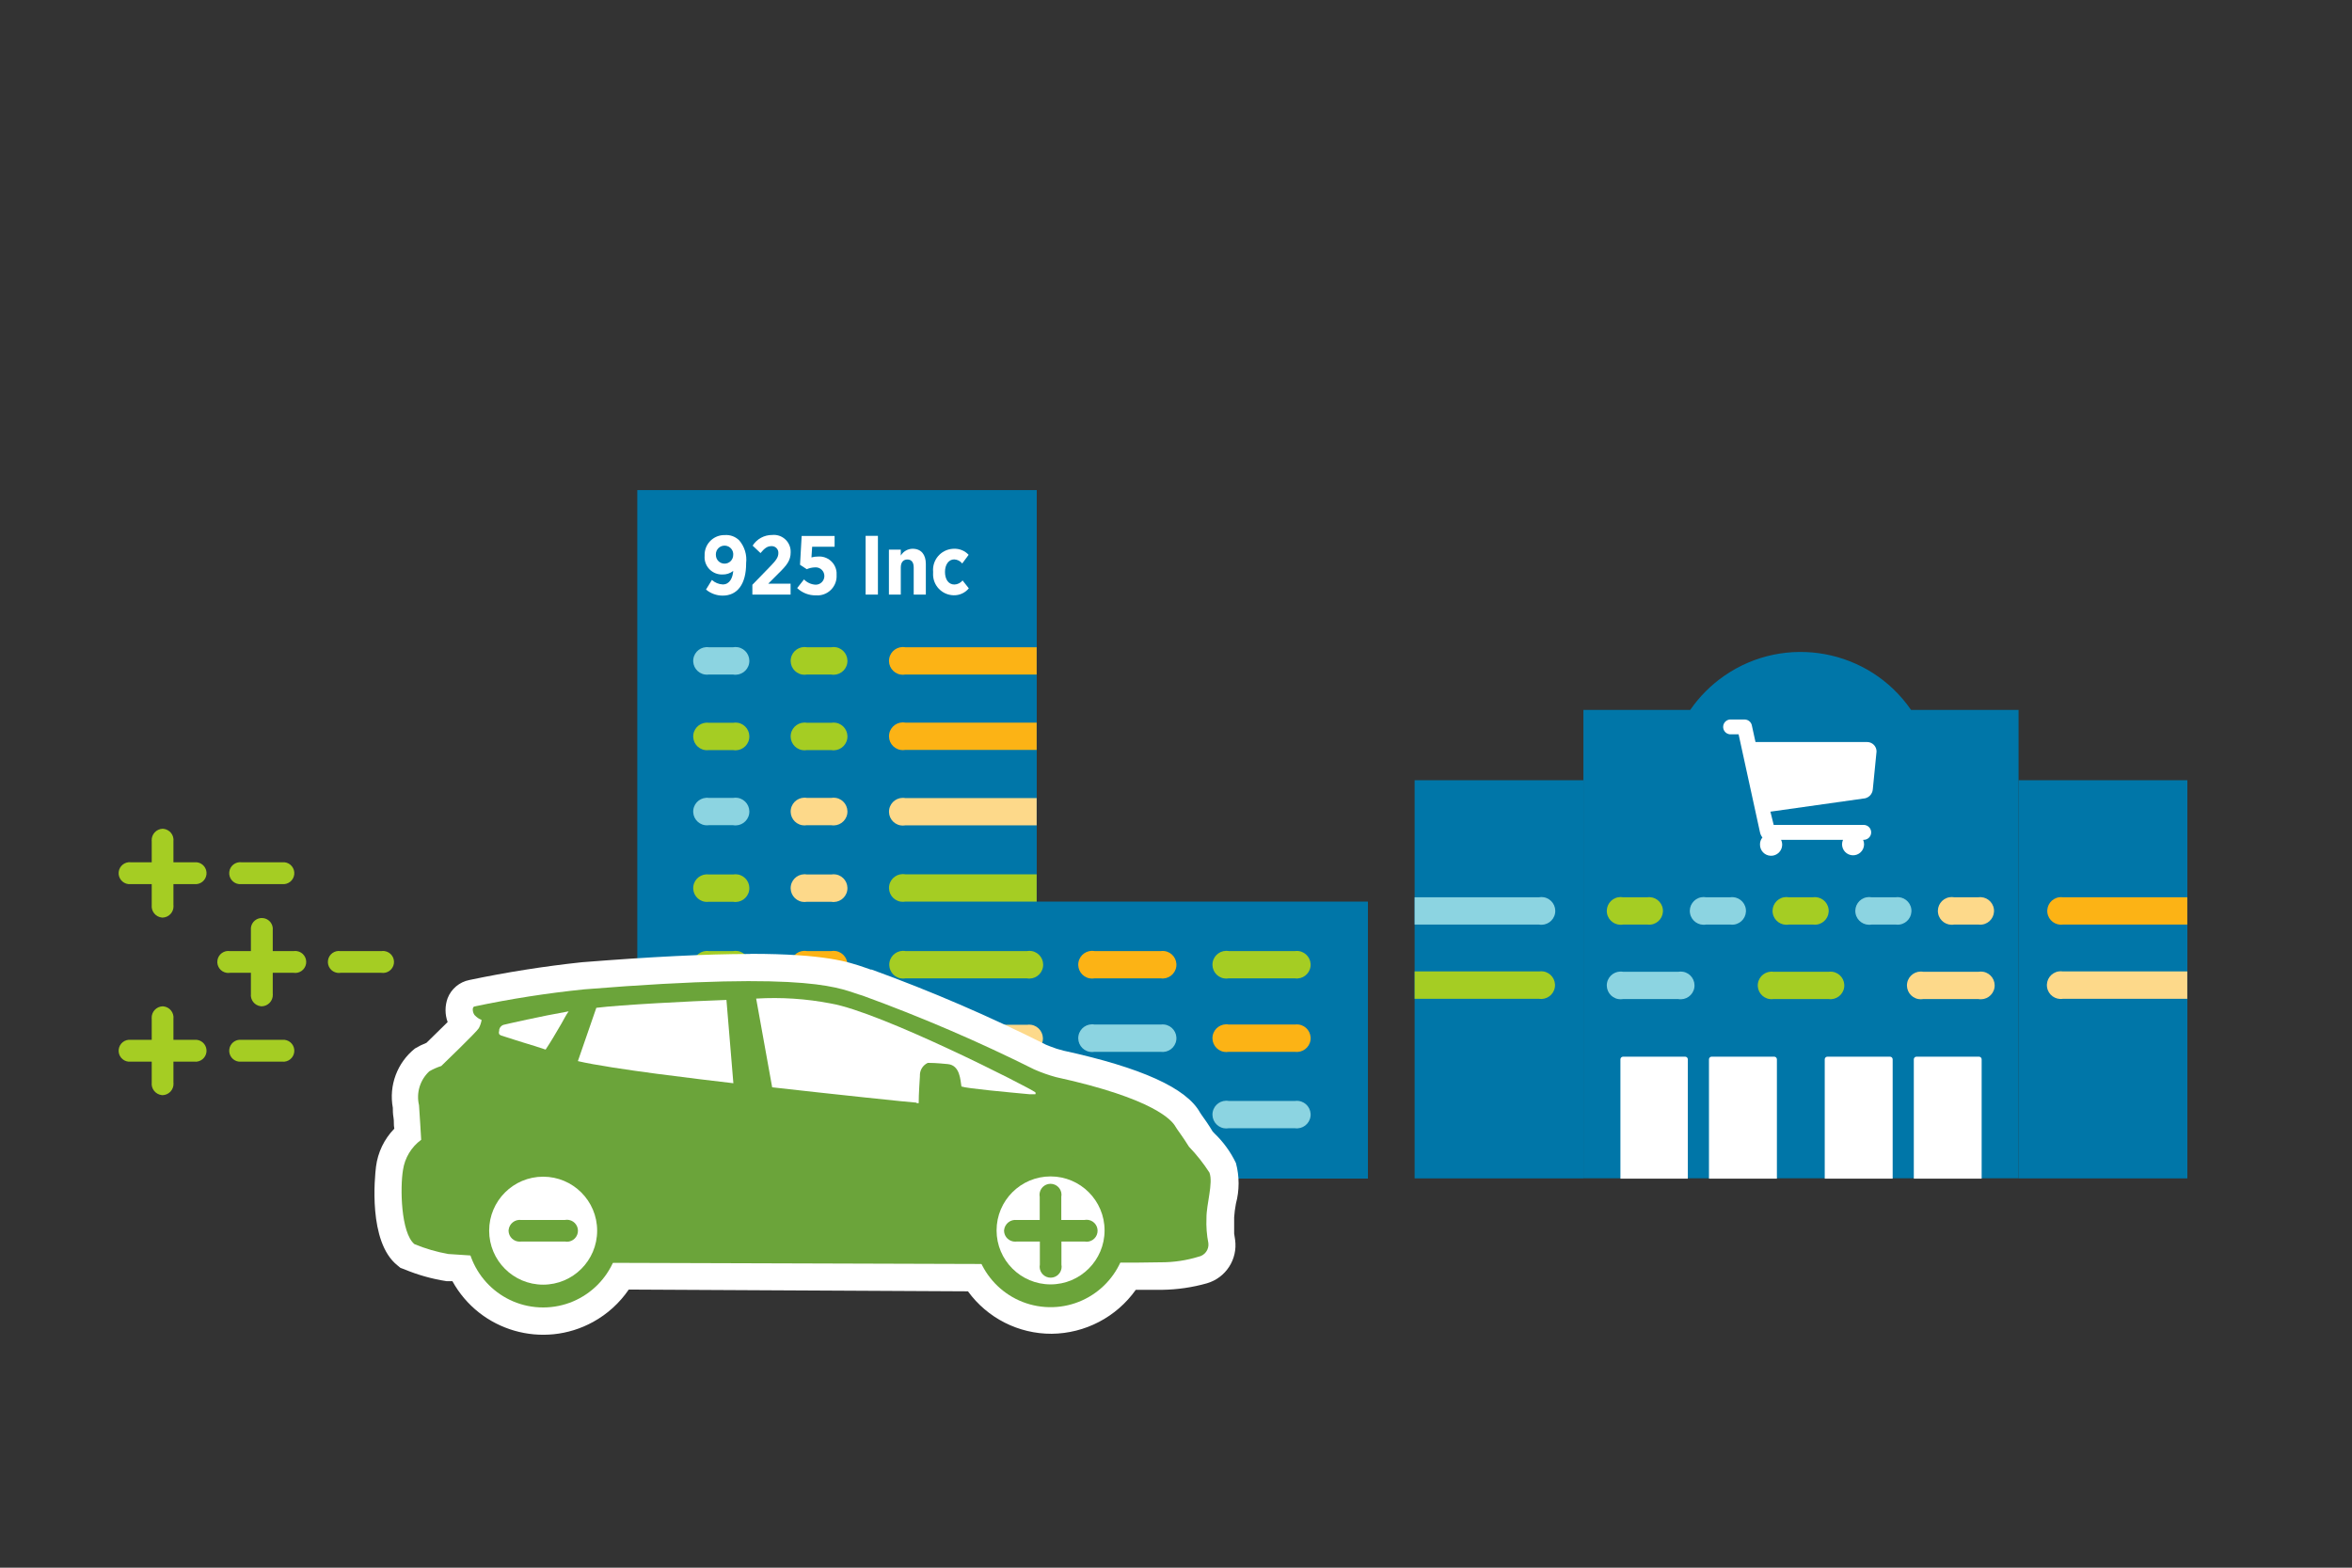
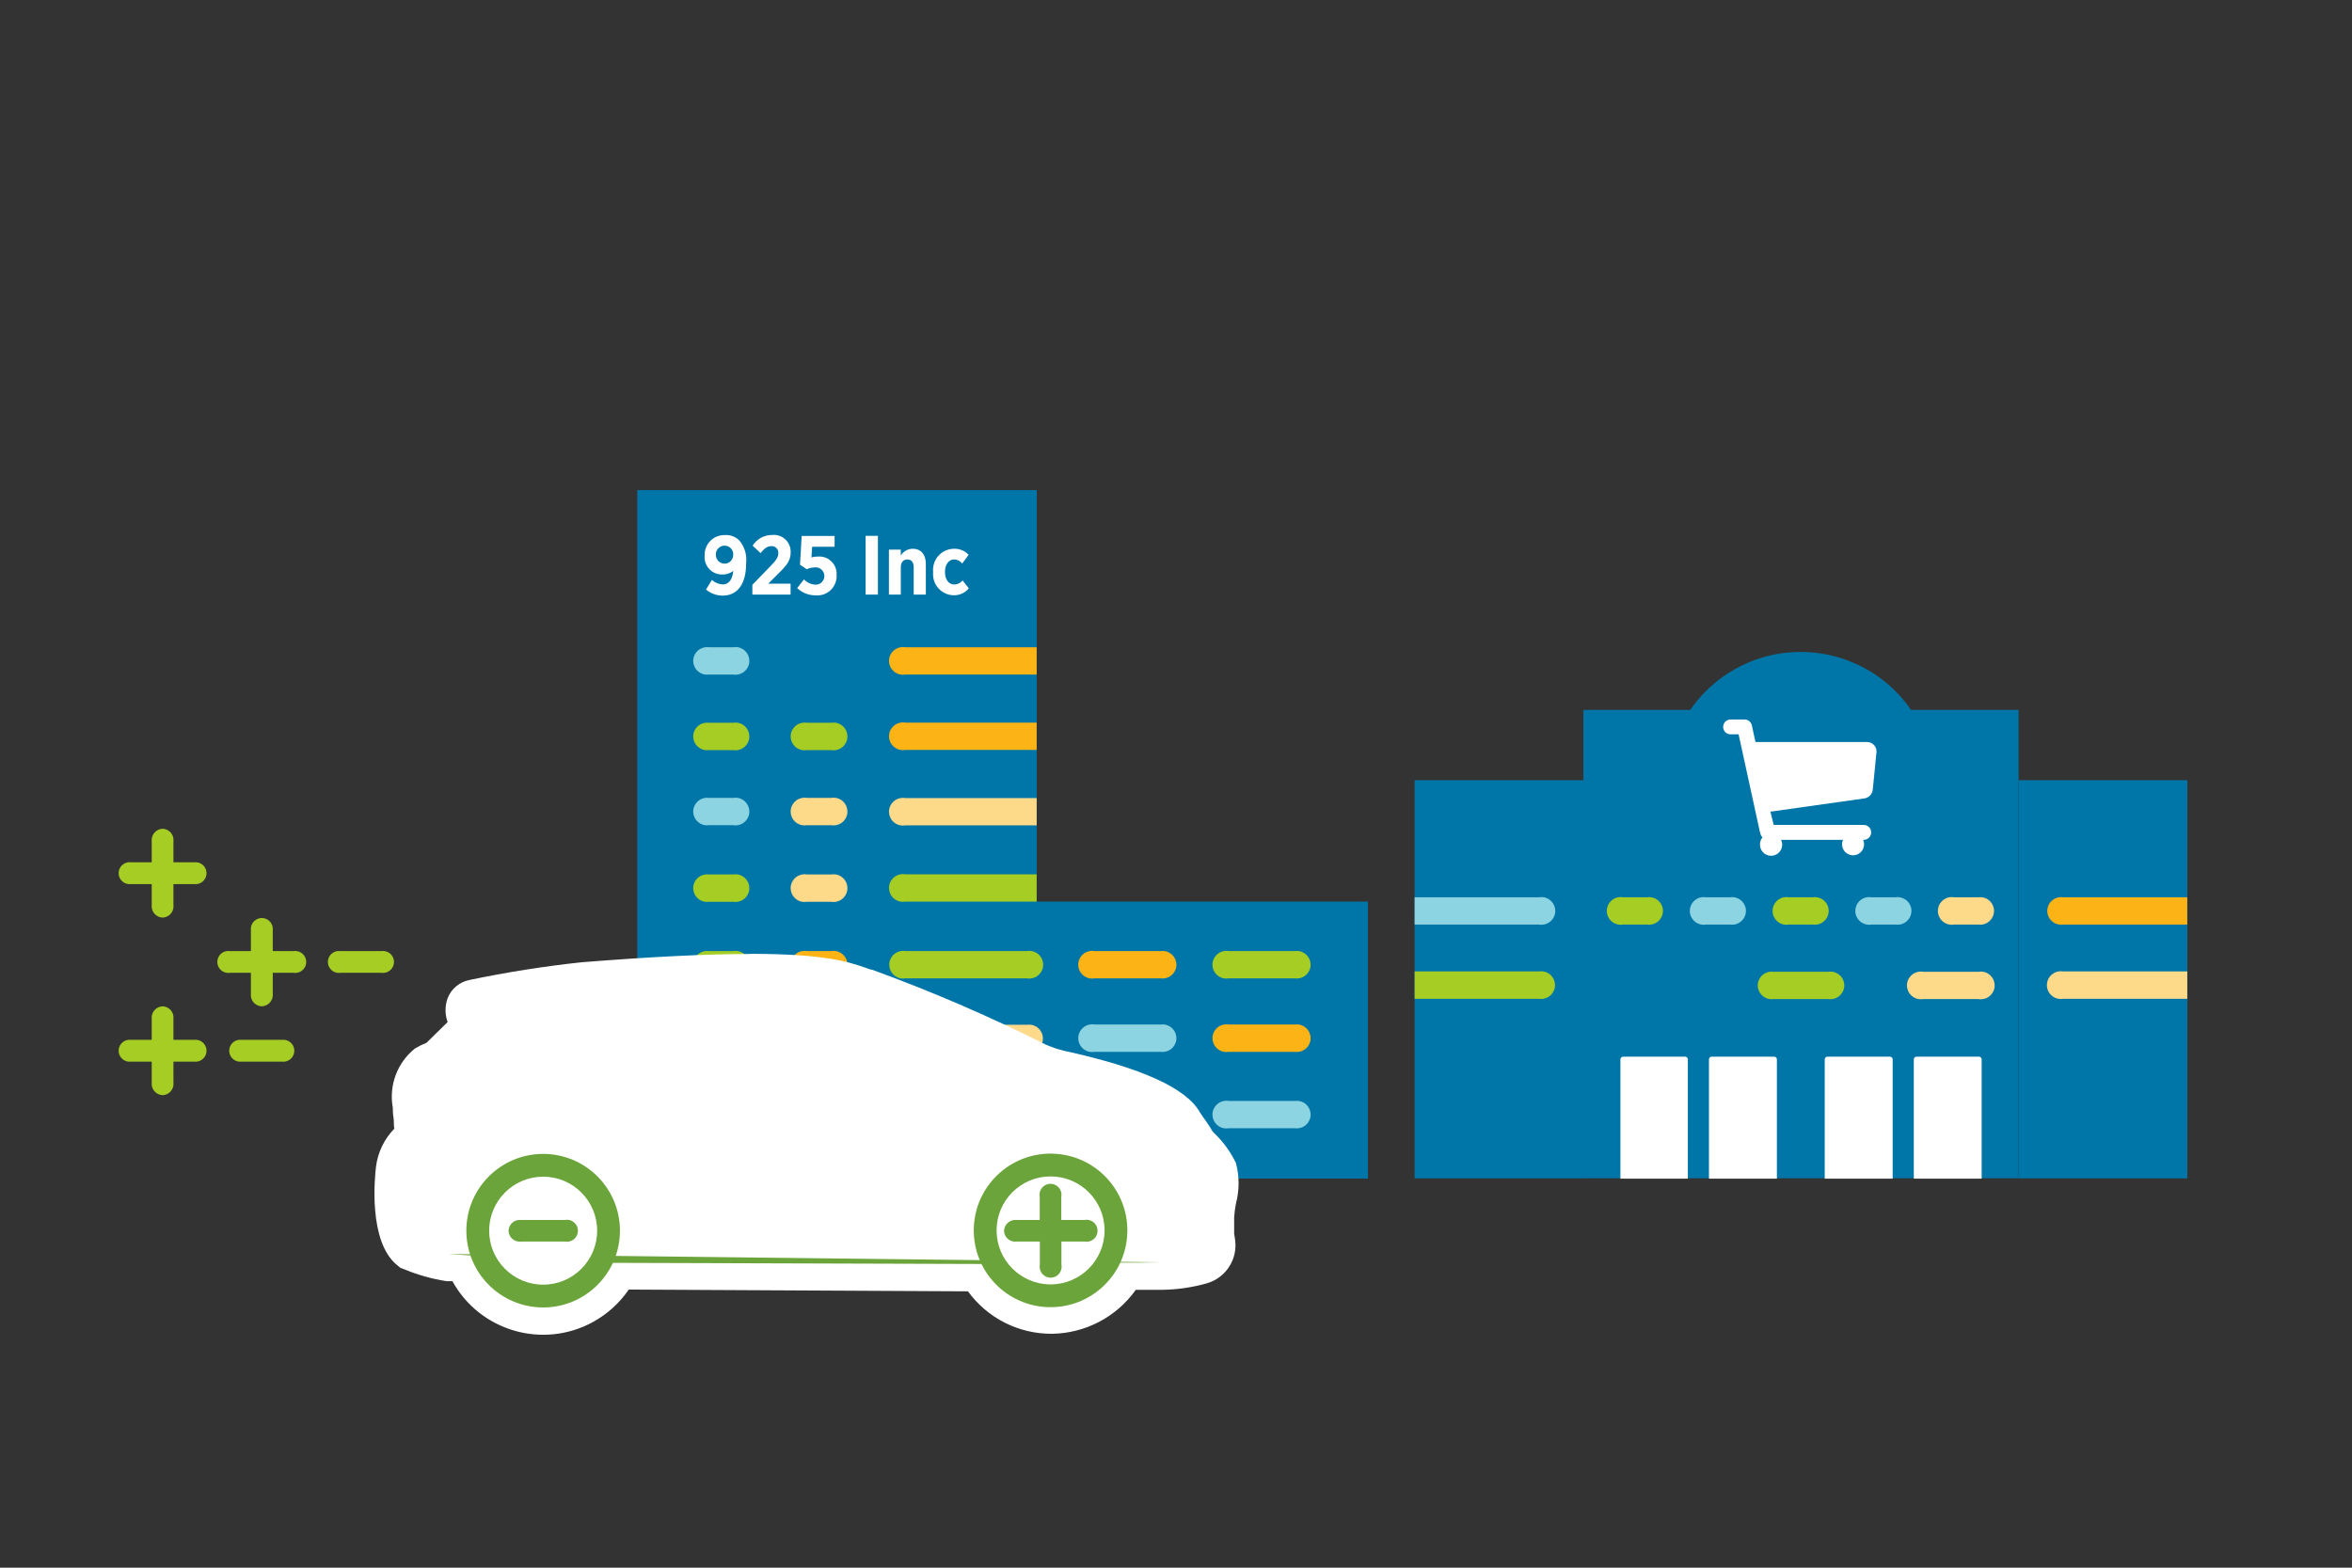
<svg xmlns="http://www.w3.org/2000/svg" id="a" data-name="Ebene 1" viewBox="0 0 600 400">
  <rect x="0" y="0" width="600" height="400" fill="#333333" stroke="none" />
  <g>
    <polygon points="264.477 230.047 264.477 125.051 162.576 125.051 162.576 300.714 348.96 300.714 348.96 230.047 264.477 230.047" style="fill: #0076a8;" />
    <path d="M187.046,145.675c-.779,.615-1.749,.936-2.741,.906-2.44,.083-4.486-1.827-4.569-4.267-.006-.184-.001-.368,.016-.551h0c-.111-2.781,2.054-5.125,4.836-5.236,.105-.004,.21-.005,.315-.003,1.372-.104,2.72,.396,3.691,1.37,1.357,1.598,1.989,3.687,1.746,5.769v.111c0,5.239-2.21,8.201-5.99,8.201-1.552-.003-3.054-.551-4.244-1.547l1.503-2.454c.765,.697,1.751,1.104,2.785,1.149,1.79,0,2.542-1.768,2.653-3.448Zm0-4.045h0c.11-1.216-.787-2.291-2.003-2.4-.069-.006-.139-.009-.208-.009-1.221-.004-2.214,.983-2.218,2.203,0,.061,.002,.123,.007,.184h0c0,1.221,.99,2.21,2.21,2.21s2.21-.99,2.21-2.21v.022Z" style="fill: #fff;" />
    <path d="M191.931,149.211l4.421-4.553c1.592-1.636,2.21-2.431,2.21-3.537,.052-.926-.657-1.719-1.583-1.771-.076-.004-.153-.003-.229,.003-1.039,0-1.768,.597-2.741,1.768l-2.011-1.901c1.084-1.708,2.973-2.736,4.996-2.719,2.357-.233,4.457,1.488,4.69,3.845,.019,.191,.025,.384,.018,.576h0c0,2.078-.95,3.294-3.183,5.46l-2.542,2.542h5.703v2.785h-9.748v-2.498Z" style="fill: #fff;" />
    <path d="M203.359,150.051l1.746-2.21c.785,.815,1.853,1.297,2.984,1.348,1.221,0,2.21-.99,2.21-2.21h0c.006-1.221-.979-2.215-2.199-2.221-.078,0-.155,.003-.232,.011-.709,.021-1.407,.178-2.056,.464l-1.724-1.127,.42-7.361h8.4v2.763h-5.725l-.177,2.719c.539-.154,1.097-.228,1.658-.221,2.434-.19,4.561,1.63,4.751,4.064,.017,.222,.018,.444,.002,.666h0c.154,2.706-1.915,5.024-4.621,5.178-.213,.012-.427,.01-.64-.005-1.781,.037-3.505-.63-4.797-1.857Z" style="fill: #fff;" />
    <path d="M220.821,136.722h3.139v14.987h-3.139v-14.987Z" style="fill: #fff;" />
    <path d="M226.767,140.237h3.028v1.525c.627-1.068,1.767-1.731,3.006-1.746,2.21,0,3.382,1.503,3.382,3.868v7.825h-3.095v-6.919c0-1.348-.597-2.034-1.614-2.034s-1.68,.685-1.68,2.034v6.919h-3.028v-11.472Z" style="fill: #fff;" />
    <path d="M238.04,146.139v-.265c-.256-2.968,1.941-5.581,4.909-5.838,.139-.012,.279-.019,.418-.02,1.411-.051,2.774,.514,3.736,1.547l-1.636,2.21c-.499-.631-1.251-1.011-2.056-1.039-1.393,0-2.343,1.326-2.343,3.183h0c0,1.901,.884,3.227,2.409,3.227,.81-.03,1.568-.409,2.078-1.039l1.592,2.011c-.952,1.161-2.389,1.814-3.89,1.768-2.954-.065-5.295-2.512-5.23-5.466,.002-.094,.007-.188,.014-.281Z" style="fill: #fff;" />
    <path d="M208.863,300.891v-33.797c0-.419-.333-.762-.752-.774h-17.683c-.427,0-.774,.346-.774,.774v33.797h19.209Z" style="fill: #fff;" />
    <path d="M234.106,300.891v-33.797c0-.427-.346-.774-.774-.774h-17.683c-.427,0-.774,.346-.774,.774v33.797h19.231Z" style="fill: #fff;" />
    <path d="M187.001,165.148h-6.167c-1.923-.266-3.697,1.077-3.963,3s1.077,3.697,3,3.963c.32,.044,.644,.044,.963,0h6.167c1.923,.344,3.76-.936,4.104-2.859,.344-1.923-.936-3.76-2.859-4.104-.412-.074-.834-.074-1.246,0Z" style="fill: #8cd4e1;" />
-     <path d="M212.024,165.148h-6.167c-1.923-.344-3.76,.936-4.104,2.859-.344,1.923,.936,3.76,2.859,4.104,.412,.074,.834,.074,1.246,0h6.167c1.923,.344,3.76-.936,4.104-2.859,.344-1.923-.936-3.76-2.859-4.104-.412-.074-.834-.074-1.246,0Z" style="fill: #a5cd23;" />
    <path d="M187.001,184.423h-6.167c-1.923-.266-3.697,1.077-3.963,3s1.077,3.697,3,3.963c.32,.044,.644,.044,.963,0h6.167c1.923,.344,3.76-.936,4.104-2.859,.344-1.923-.936-3.76-2.859-4.104-.412-.074-.834-.074-1.246,0Z" style="fill: #a5cd23;" />
    <path d="M212.024,184.423h-6.167c-1.923-.344-3.76,.936-4.104,2.859-.344,1.923,.936,3.76,2.859,4.104,.412,.074,.834,.074,1.246,0h6.167c1.923,.344,3.76-.936,4.104-2.859,.344-1.923-.936-3.76-2.859-4.104-.412-.074-.834-.074-1.246,0Z" style="fill: #a5cd23;" />
    <path d="M187.001,203.588h-6.167c-1.923-.266-3.697,1.077-3.963,3-.266,1.923,1.077,3.697,3,3.963,.32,.044,.644,.044,.963,0h6.167c1.923,.344,3.76-.936,4.104-2.859,.344-1.923-.936-3.76-2.859-4.104-.412-.074-.834-.074-1.246,0Z" style="fill: #8cd4e1;" />
    <path d="M212.024,203.588h-6.167c-1.923-.344-3.76,.936-4.104,2.859-.344,1.923,.936,3.76,2.859,4.104,.412,.074,.834,.074,1.245,0h6.167c1.923,.344,3.76-.936,4.104-2.859,.344-1.923-.936-3.76-2.859-4.104-.412-.074-.834-.074-1.245,0Z" style="fill: #fdd98a;" />
    <path d="M187.001,223.128h-6.167c-1.923-.266-3.697,1.077-3.963,3-.266,1.923,1.077,3.697,3,3.963,.32,.044,.644,.044,.963,0h6.167c1.923,.344,3.76-.936,4.104-2.859,.344-1.923-.936-3.76-2.859-4.104-.412-.074-.834-.074-1.246,0Z" style="fill: #a5cd23;" />
    <path d="M212.024,223.128h-6.167c-1.923-.344-3.76,.936-4.104,2.859-.344,1.923,.936,3.76,2.859,4.104,.412,.074,.834,.074,1.245,0h6.167c1.923,.344,3.76-.936,4.104-2.859,.344-1.923-.936-3.76-2.859-4.104-.412-.074-.834-.074-1.245,0Z" style="fill: #fdd98a;" />
    <path d="M261.957,242.668h-30.946c-1.923-.344-3.76,.936-4.104,2.859-.344,1.923,.936,3.76,2.859,4.104,.412,.074,.834,.074,1.245,0h30.946c1.923,.344,3.76-.936,4.104-2.859,.344-1.923-.936-3.76-2.859-4.104-.412-.074-.834-.074-1.245,0Z" style="fill: #a5cd23;" />
    <path d="M261.957,261.479h-10.234c-1.929-.308-3.742,1.006-4.05,2.935-.308,1.929,1.006,3.742,2.935,4.05,.369,.059,.746,.059,1.115,0h10.234c1.929,.308,3.742-1.006,4.05-2.935,.308-1.929-1.006-3.742-2.935-4.05-.369-.059-.746-.059-1.115,0Z" style="fill: #fdd98a;" />
    <path d="M296.02,242.668h-16.799c-1.923-.344-3.76,.936-4.104,2.859-.344,1.923,.936,3.76,2.859,4.104,.412,.074,.834,.074,1.245,0h16.888c1.923,.266,3.697-1.077,3.963-3,.266-1.923-1.077-3.697-3-3.963-.32-.044-.644-.044-.963,0h-.088Z" style="fill: #fcb315;" />
    <path d="M330.348,242.668h-16.888c-1.923-.344-3.76,.936-4.104,2.859-.344,1.923,.936,3.76,2.859,4.104,.412,.074,.834,.074,1.245,0h16.888c1.923,.266,3.697-1.077,3.963-3,.266-1.923-1.077-3.697-3-3.963-.32-.044-.644-.044-.963,0Z" style="fill: #a5cd23;" />
    <path d="M296.02,261.413h-16.799c-1.923-.344-3.76,.936-4.104,2.859-.344,1.923,.936,3.76,2.859,4.104,.412,.074,.834,.074,1.246,0h16.888c1.923,.266,3.697-1.077,3.963-3,.266-1.923-1.077-3.697-3-3.963-.32-.044-.644-.044-.963,0h-.088Z" style="fill: #8cd4e1;" />
    <path d="M330.348,261.413h-16.888c-1.923-.344-3.76,.936-4.104,2.859-.344,1.923,.936,3.76,2.859,4.104,.412,.074,.834,.074,1.246,0h16.888c1.923,.266,3.697-1.077,3.963-3,.266-1.923-1.077-3.697-3-3.963-.32-.044-.644-.044-.963,0Z" style="fill: #fcb315;" />
    <path d="M261.957,280.864h-10.234c-1.923-.344-3.76,.936-4.104,2.859-.344,1.923,.936,3.76,2.859,4.104,.412,.074,.834,.074,1.245,0h10.234c1.923,.344,3.76-.936,4.104-2.859,.344-1.923-.936-3.76-2.859-4.104-.412-.074-.834-.074-1.245,0Z" style="fill: #fdd98a;" />
    <path d="M296.02,280.909h-16.799c-1.923-.344-3.76,.936-4.104,2.859-.344,1.923,.936,3.76,2.859,4.104,.412,.074,.834,.074,1.245,0h16.888c1.923,.266,3.697-1.077,3.963-3,.266-1.923-1.077-3.697-3-3.963-.32-.044-.644-.044-.963,0h-.088Z" style="fill: #8cd4e1;" />
    <path d="M330.348,280.909h-16.888c-1.923-.344-3.76,.936-4.104,2.859-.344,1.923,.936,3.76,2.859,4.104,.412,.074,.834,.074,1.245,0h16.888c1.923,.266,3.697-1.077,3.963-3,.266-1.923-1.077-3.697-3-3.963-.32-.044-.644-.044-.963,0Z" style="fill: #8cd4e1;" />
    <path d="M187.001,242.668h-6.167c-1.923-.266-3.697,1.077-3.963,3-.266,1.923,1.077,3.697,3,3.963,.32,.044,.644,.044,.963,0h6.167c1.923,.344,3.76-.936,4.104-2.859,.344-1.923-.936-3.76-2.859-4.104-.412-.074-.834-.074-1.246,0Z" style="fill: #a5cd23;" />
    <path d="M212.024,242.668h-6.167c-1.923-.344-3.76,.936-4.104,2.859-.344,1.923,.936,3.76,2.859,4.104,.412,.074,.834,.074,1.245,0h6.167c1.923,.344,3.76-.936,4.104-2.859,.344-1.923-.936-3.76-2.859-4.104-.412-.074-.834-.074-1.245,0Z" style="fill: #fcb315;" />
    <path d="M264.455,165.148h-33.51c-1.923-.344-3.76,.936-4.104,2.859-.344,1.923,.936,3.76,2.859,4.104,.412,.074,.834,.074,1.246,0h33.51v-6.963Z" style="fill: #fcb315;" />
    <path d="M264.455,184.379h-33.51c-1.923-.344-3.76,.936-4.104,2.859-.344,1.923,.936,3.76,2.859,4.104,.412,.074,.834,.074,1.246,0h33.51v-6.963Z" style="fill: #fcb315;" />
    <path d="M264.455,203.632h-33.51c-1.923-.344-3.76,.936-4.104,2.859-.344,1.923,.936,3.76,2.859,4.104,.412,.074,.834,.074,1.245,0h33.51v-6.963Z" style="fill: #fdd98a;" />
    <path d="M264.455,223.084h-33.51c-1.923-.344-3.76,.936-4.104,2.859-.344,1.923,.936,3.76,2.859,4.104,.412,.074,.834,.074,1.245,0h33.51v-6.963Z" style="fill: #a5cd23;" />
    <path d="M487.509,181.13c-10.735-15.553-32.045-19.459-47.598-8.724-3.412,2.355-6.368,5.311-8.724,8.724h-27.255v119.518h111.008v-119.518h-27.431Z" style="fill: #0076a8;" />
    <path d="M430.569,300.736v-30.438c0-.378-.307-.685-.685-.685h-15.827c-.378,0-.685,.307-.685,.685v30.438h17.197Z" style="fill: #fff;" />
    <path d="M453.292,300.736v-30.438c0-.378-.307-.685-.685-.685h-15.959c-.378,0-.685,.307-.685,.685v30.438h17.33Z" style="fill: #fff;" />
    <path d="M482.823,300.736v-30.438c0-.378-.307-.685-.685-.685h-15.959c-.378,0-.685,.307-.685,.685v30.438h17.33Z" style="fill: #fff;" />
    <path d="M505.524,300.736v-30.438c0-.378-.307-.685-.685-.685h-15.937c-.378,0-.685,.307-.685,.685v30.438h17.308Z" style="fill: #fff;" />
    <rect x="360.874" y="199.079" width="43.059" height="101.591" style="fill: #0076a8;" />
    <path d="M477.761,201.355l.95-9.615c0-1.331-1.079-2.409-2.409-2.409h-27.94c-.177-.012-.354-.012-.531,0-.553-2.476-.906-4.134-.906-4.134-.142-.928-.94-1.613-1.879-1.614h-3.36c-1.044-.113-1.982,.641-2.095,1.685-.113,1.044,.641,1.982,1.685,2.095,.136,.015,.273,.015,.409,0h1.835l5.46,25.022h0c.101,.477,.313,.924,.619,1.304-.408,.49-.627,1.109-.619,1.746-.05,1.562,1.176,2.868,2.738,2.918,1.562,.05,2.868-1.176,2.918-2.738,.015-.46-.083-.916-.284-1.33h15.805c-.631,1.416,.005,3.076,1.421,3.707s3.076-.005,3.707-1.421c.324-.727,.324-1.558,0-2.286h.155c1.05,0,1.901-.851,1.901-1.901s-.851-1.901-1.901-1.901h-22.966l-.84-3.382,23.652-3.338c1.324-.043,2.397-1.087,2.476-2.409Z" style="fill: #fff;" />
    <rect x="514.941" y="199.079" width="43.059" height="101.591" style="fill: #0076a8;" />
-     <path d="M428.137,247.951h-14.08c-1.923-.344-3.76,.936-4.104,2.859-.344,1.923,.936,3.76,2.859,4.104,.412,.074,.834,.074,1.245,0h14.058c1.923,.344,3.76-.936,4.104-2.859,.344-1.923-.936-3.76-2.859-4.104-.412-.074-.834-.074-1.245,0h.022Z" style="fill: #8cd4e1;" />
    <path d="M466.488,247.951h-14.08c-1.923-.266-3.697,1.077-3.963,3-.266,1.923,1.077,3.697,3,3.963,.32,.044,.644,.044,.963,0h14.08c1.923,.266,3.697-1.077,3.963-3,.266-1.923-1.077-3.697-3-3.963-.32-.044-.644-.044-.963,0Z" style="fill: #a5cd23;" />
    <path d="M504.684,247.951h-14.058c-1.923-.344-3.76,.936-4.104,2.859-.344,1.923,.936,3.76,2.859,4.104,.412,.074,.834,.074,1.245,0h14.058c1.923,.344,3.76-.936,4.104-2.859,.344-1.923-.936-3.76-2.859-4.104-.412-.074-.834-.074-1.245,0Z" style="fill: #fdd98a;" />
    <path d="M414.057,228.941h6.167c1.923-.266,3.697,1.077,3.963,3,.266,1.923-1.077,3.697-3,3.963-.32,.044-.644,.044-.963,0h-6.167c-1.923,.344-3.76-.936-4.104-2.859-.344-1.923,.936-3.76,2.859-4.104,.412-.074,.834-.074,1.245,0Z" style="fill: #a5cd23;" />
    <path d="M435.233,228.941h6.167c1.923-.266,3.697,1.077,3.963,3,.266,1.923-1.077,3.697-3,3.963-.32,.044-.644,.044-.963,0h-6.167c-1.923,.344-3.76-.936-4.104-2.859-.344-1.923,.936-3.76,2.859-4.104,.412-.074,.834-.074,1.245,0Z" style="fill: #8cd4e1;" />
    <path d="M456.342,228.941h6.167c1.923-.266,3.697,1.077,3.963,3,.266,1.923-1.077,3.697-3,3.963-.32,.044-.644,.044-.963,0h-6.167c-1.923,.344-3.76-.936-4.104-2.859-.344-1.923,.936-3.76,2.859-4.104,.412-.074,.834-.074,1.245,0Z" style="fill: #a5cd23;" />
    <path d="M477.452,228.941h6.167c1.923-.266,3.697,1.077,3.963,3,.266,1.923-1.077,3.697-3,3.963-.32,.044-.644,.044-.963,0h-6.167c-1.923,.344-3.76-.936-4.104-2.859-.344-1.923,.936-3.76,2.859-4.104,.412-.074,.834-.074,1.245,0Z" style="fill: #8cd4e1;" />
    <path d="M498.562,228.941h6.123c1.923-.266,3.697,1.077,3.963,3,.266,1.923-1.077,3.697-3,3.963-.32,.044-.644,.044-.963,0h-6.167c-1.923,.344-3.76-.936-4.104-2.859-.344-1.923,.936-3.76,2.859-4.104,.412-.074,.834-.074,1.245,0h.044Z" style="fill: #fdd98a;" />
    <path d="M392.594,228.941h-31.72v6.963h31.72c1.923,.344,3.76-.936,4.104-2.859,.344-1.923-.936-3.76-2.859-4.104-.412-.074-.834-.074-1.245,0h0Z" style="fill: #8cd4e1;" />
    <path d="M392.594,247.863h-31.72v6.985h31.72c1.929,.308,3.742-1.006,4.05-2.935,.308-1.929-1.006-3.742-2.935-4.05-.369-.059-.746-.059-1.115,0h0Z" style="fill: #a5cd23;" />
    <path d="M526.258,228.941h31.72v6.963h-31.72c-1.923,.266-3.697-1.077-3.963-3-.266-1.923,1.077-3.697,3-3.963,.32-.044,.644-.044,.963,0Z" style="fill: #fcb315;" />
    <path d="M526.258,247.863h31.72v6.985h-31.72c-1.929,.308-3.742-1.006-4.05-2.935-.308-1.929,1.006-3.742,2.935-4.05,.369-.059,.746-.059,1.115,0Z" style="fill: #fdd98a;" />
  </g>
  <g>
    <path d="M41.475,234.129c1.586-.046,2.834-1.368,2.789-2.954-.003-.088-.009-.177-.02-.265v-5.33h5.33c1.539,.172,2.925-.936,3.097-2.475,.172-1.539-.936-2.925-2.475-3.097-.207-.023-.415-.023-.622,0h-5.33v-5.33c.192-1.575-.929-3.007-2.504-3.199-.088-.011-.176-.017-.265-.02-1.604,.067-2.85,1.422-2.783,3.026,.003,.064,.008,.129,.014,.193v5.33h-5.33c-1.539-.172-2.925,.936-3.097,2.475-.172,1.539,.936,2.925,2.475,3.097,.207,.023,.415,.023,.622,0h5.33v5.33c-.173,1.596,.98,3.031,2.576,3.204,.064,.007,.128,.012,.193,.014Z" style="fill: #a5cd23;" />
-     <path d="M71.968,225.58c1.539,.172,2.925-.936,3.097-2.475,.172-1.539-.936-2.925-2.475-3.097-.207-.023-.415-.023-.622,0h-10.383c-1.539-.172-2.925,.936-3.097,2.475-.172,1.539,.936,2.925,2.475,3.097,.207,.023,.415,.023,.622,0h10.383Z" style="fill: #a5cd23;" />
    <path d="M41.475,279.434c1.586-.046,2.834-1.368,2.789-2.954-.003-.088-.009-.177-.02-.265v-5.33h5.33c1.539,.172,2.925-.936,3.097-2.475s-.936-2.925-2.475-3.097c-.207-.023-.415-.023-.622,0h-5.33v-5.33c.192-1.575-.929-3.007-2.504-3.199-.088-.011-.176-.017-.265-.02-1.604,.067-2.85,1.422-2.783,3.026,.003,.064,.008,.129,.014,.193v5.33h-5.33c-1.539-.172-2.925,.936-3.097,2.475-.172,1.539,.936,2.925,2.475,3.097,.207,.023,.415,.023,.622,0h5.33v5.33c-.173,1.596,.98,3.031,2.576,3.204,.064,.007,.128,.012,.193,.014Z" style="fill: #a5cd23;" />
    <path d="M71.968,270.885c1.539,.172,2.925-.936,3.097-2.475s-.936-2.925-2.475-3.097c-.207-.023-.415-.023-.622,0h-10.383c-1.539-.172-2.925,.936-3.097,2.475s.936,2.925,2.475,3.097c.207,.023,.415,.023,.622,0h10.383Z" style="fill: #a5cd23;" />
    <path d="M66.776,256.764c1.605-.048,2.867-1.388,2.819-2.993-.002-.075-.007-.151-.016-.226v-5.33h5.295c1.529,.243,2.965-.8,3.208-2.33,.243-1.529-.8-2.966-2.33-3.208-.291-.046-.587-.046-.878,0h-5.295v-5.33c.172-1.539-.936-2.925-2.475-3.097-1.539-.172-2.925,.936-3.097,2.475-.023,.207-.023,.415,0,.622v5.33h-5.33c-1.529-.243-2.965,.8-3.208,2.33-.243,1.529,.8,2.966,2.33,3.208,.291,.046,.587,.046,.878,0h5.33v5.33c-.192,1.575,.929,3.007,2.504,3.199,.088,.011,.176,.017,.265,.02Z" style="fill: #a5cd23;" />
    <path d="M97.268,248.215c1.529,.243,2.965-.8,3.208-2.33,.243-1.529-.8-2.966-2.33-3.208-.291-.046-.587-.046-.878,0h-10.383c-1.529-.243-2.965,.8-3.208,2.33-.243,1.529,.8,2.966,2.33,3.208,.291,.046,.587,.046,.878,0h10.383Z" style="fill: #a5cd23;" />
    <path d="M138.559,337.061c-9.004-.003-17.181-5.247-20.94-13.429l-3.461-.208c-3.345-.564-6.618-1.493-9.76-2.769l-.45-.208-.381-.311c-5.815-4.603-4.638-19.486-4.153-22.22,.426-3.315,2.036-6.363,4.534-8.584,0-1.211-.242-3.15-.311-4.396s-.173-1.973-.208-2.561c-.937-4.432,.663-9.018,4.153-11.906,.983-.604,2.027-1.103,3.115-1.488,3.011-2.907,6.23-6.092,7.753-7.684l-.208-.277c-1.081-1.477-1.377-3.387-.796-5.122,.454-1.257,1.529-2.188,2.838-2.457,9.376-1.988,18.849-3.489,28.381-4.499,17.305-1.419,31.773-2.111,42.71-2.111,18.378,0,24.228,1.973,27.966,3.288,.588,.208,1.108,.415,1.627,.554,15.113,5.492,29.894,11.86,44.267,19.071l1.142,.45c1.251,.552,2.548,.992,3.876,1.315,23.224,5.053,30.561,10.383,32.638,14.294,.161,.251,.334,.494,.519,.727,.692,1.038,1.8,2.561,2.769,4.257l.727,.796c1.954,1.839,3.57,4.006,4.776,6.403,.733,2.838,.733,5.815,0,8.653-.259,1.371-.421,2.759-.485,4.153-.05,1.841,.066,3.683,.346,5.503v.311h0c.481,3.321-1.602,6.476-4.846,7.338-3.377,.966-6.871,1.467-10.383,1.488h-8.618c-6.475,10.939-20.592,14.557-31.53,8.082-3.166-1.874-5.836-4.479-7.788-7.598l-89.988-.485c-4.129,6.971-11.592,11.286-19.694,11.387l-.138,.242Z" style="fill: #fff;" />
    <path d="M191.375,250.257c21.009,0,24.747,2.596,28.658,3.703,14.943,5.459,29.561,11.768,43.783,18.898,1.804,.799,3.667,1.458,5.572,1.973,25.162,5.503,29.627,11.11,30.458,12.598,.277,.554,1.938,2.665,3.461,5.157,1.952,2.029,3.703,4.243,5.226,6.611,1.004,2.665-.796,8.064-.761,11.595-.097,2.146,.066,4.296,.485,6.403,.193,1.637-.908,3.146-2.527,3.461-3.043,.91-6.204,1.365-9.38,1.35h-10.383c-3.196,6.831-10.041,11.21-17.582,11.249h0c-7.338-.068-14.02-4.237-17.305-10.799l-94.211-.485c-3.18,6.896-10.058,11.333-17.652,11.387h0c-8.518,.262-16.229-5.014-19.071-13.048l-5.676-.346c-2.968-.523-5.87-1.37-8.653-2.527-3.461-2.873-3.669-14.467-2.907-18.932,.459-3.077,2.129-5.844,4.638-7.684,0-.796-.45-6.922-.554-8.826-.749-3.148,.256-6.455,2.63-8.653,.965-.556,1.986-1.009,3.046-1.35,0,0,9.103-8.757,9.587-9.656,.333-.63,.566-1.307,.692-2.007,0-.311-.485,0-1.8-1.35-.519-.692-.658-2.077,0-2.18,9.204-1.943,18.504-3.398,27.862-4.361,19.036-1.557,32.569-2.111,42.364-2.111m0-6.922c-11.041,0-25.474,.727-42.952,2.111-9.634,1.031-19.21,2.544-28.692,4.534-2.517,.499-4.605,2.247-5.538,4.638-.711,1.968-.711,4.123,0,6.092l-5.399,5.295c-1.02,.4-2.005,.886-2.942,1.454h0c-4.524,3.617-6.692,9.429-5.642,15.125,0,.623,0,1.523,.173,2.492s0,1.834,.208,2.838c-2.57,2.636-4.21,6.038-4.672,9.691h0c-.311,2.561-2.042,19.174,5.434,25.162l.796,.658,.934,.346c3.463,1.45,7.089,2.473,10.799,3.046h1.523c7.05,12.789,23.134,17.442,35.923,10.391,3.628-2,6.735-4.824,9.071-8.245l86.527,.45c4.963,6.834,12.909,10.865,21.355,10.833,8.536-.085,16.515-4.255,21.459-11.214h6.715c3.863-.053,7.703-.611,11.422-1.661,4.829-1.398,7.896-6.132,7.199-11.11l-.242-1.592h0v-4.153c.081-1.162,.231-2.317,.45-3.461,.912-3.401,.912-6.982,0-10.383-1.353-2.824-3.206-5.38-5.469-7.545l-.485-.519c-1.004-1.696-2.042-3.15-2.769-4.153l-.415-.623c-3.461-6.299-15.021-11.491-34.819-15.817-1.18-.28-2.337-.651-3.461-1.108l-1.038-.415c-14.436-7.259-29.286-13.662-44.475-19.174h-.242l-1.592-.554c-4.015-1.384-10.106-3.461-29.073-3.461l-.069,.035Z" style="fill: #fff;" />
-     <path d="M296.281,322.075s-11.214,.208-12.598,0-25.612,.45-25.612,.45h-2.492l-100.821-.311h-2.977l-31.634-1.869-5.78-.381c-2.968-.523-5.87-1.37-8.653-2.527-3.461-2.873-3.669-14.467-2.907-18.932,.459-3.077,2.129-5.844,4.638-7.684,0-.796-.45-6.922-.554-8.826-.749-3.148,.256-6.455,2.63-8.653,.965-.556,1.986-1.009,3.046-1.35,0,0,9.103-8.757,9.587-9.656,.333-.63,.566-1.307,.692-2.007,0-.311-.485,0-1.8-1.35-.519-.692-.658-2.077,0-2.18,9.238-1.946,18.573-3.402,27.966-4.361,59.911-4.846,65.276,0,71.022,1.592,14.941,5.436,29.56,11.722,43.783,18.828,1.804,.799,3.667,1.458,5.572,1.973,25.162,5.503,29.627,11.11,30.458,12.598,.277,.554,1.938,2.665,3.461,5.157,1.952,2.029,3.703,4.243,5.226,6.611,1.004,2.665-.796,8.064-.761,11.595-.097,2.146,.066,4.296,.485,6.403,.193,1.637-.908,3.146-2.527,3.461-3.062,.94-6.246,1.418-9.449,1.419Z" style="fill: #6ba43a;" />
+     <path d="M296.281,322.075s-11.214,.208-12.598,0-25.612,.45-25.612,.45h-2.492l-100.821-.311h-2.977l-31.634-1.869-5.78-.381Z" style="fill: #6ba43a;" />
    <path d="M147.419,270.747c8.791,2.042,31.461,4.672,39.664,5.642l-1.765-21.251c-9.414,.311-27.031,1.246-33.192,2.007l-4.707,13.602Z" style="fill: #fff;" />
    <path d="M145.066,258.045c-6.922,1.211-16.025,3.288-16.682,3.461-.526,.206-.916,.66-1.038,1.211v.311c-.104,.267-.104,.564,0,.831,.144,.193,.353,.329,.588,.381h0l3.461,1.108,2.319,.727c1.627,.485,3.634,1.108,5.469,1.731,1.246-1.834,2.734-4.396,4.049-6.645,.588-1.004,1.142-2.18,1.834-3.115Z" style="fill: #fff;" />
    <path d="M233.877,281.476h.485c0-2.423,.242-5.676,.311-6.922v-.381c.062-1.289,.836-2.436,2.007-2.977h.208c.588,0,1.765,0,4.915,.311,3.15,.311,3.184,4.188,3.461,5.711,1.419,.519,12.114,1.488,17.305,1.973h1.557c.087-.15,.087-.335,0-.485-1.627-1.246-39.318-20.455-52.193-22.67-6.268-1.212-12.664-1.63-19.036-1.246l4.084,22.636c14.64,1.661,35.891,3.911,36.791,3.911l.104,.138Z" style="fill: #fff;" />
    <circle cx="138.559" cy="314.011" r="19.59" style="fill: #6ba43a;" />
    <circle cx="138.559" cy="314.011" r="13.775" style="fill: #fff;" />
    <path d="M144.062,311.276h-11.11c-1.575-.192-3.007,.929-3.199,2.504-.011,.088-.017,.176-.02,.265,.04,1.567,1.343,2.804,2.91,2.764,.115-.003,.229-.013,.343-.03h11.11c1.52,.297,2.992-.695,3.289-2.214,.297-1.52-.695-2.992-2.215-3.289-.355-.069-.719-.069-1.074,0h-.035Z" style="fill: #6ba43a;" />
    <circle cx="268.004" cy="313.941" r="19.59" transform="translate(-64.147 559.016) rotate(-85.935)" style="fill: #6ba43a;" />
    <circle cx="268.004" cy="313.941" r="13.775" style="fill: #fff;" />
    <path d="M276.622,311.276h-5.884v-5.884c.297-1.52-.695-2.992-2.214-3.289-1.52-.297-2.992,.695-3.289,2.215-.069,.355-.069,.719,0,1.074v5.884h-5.884c-1.596-.173-3.031,.98-3.204,2.576-.007,.064-.012,.128-.014,.193,.04,1.567,1.343,2.804,2.91,2.764,.115-.003,.229-.013,.343-.03h5.884v5.884c-.297,1.52,.695,2.992,2.214,3.289,1.52,.297,2.992-.695,3.289-2.215,.069-.355,.069-.719,0-1.074v-5.884h5.884c1.52,.297,2.992-.695,3.289-2.214,.297-1.52-.695-2.992-2.215-3.289-.355-.069-.719-.069-1.074,0h-.035Z" style="fill: #6ba43a;" />
  </g>
</svg>